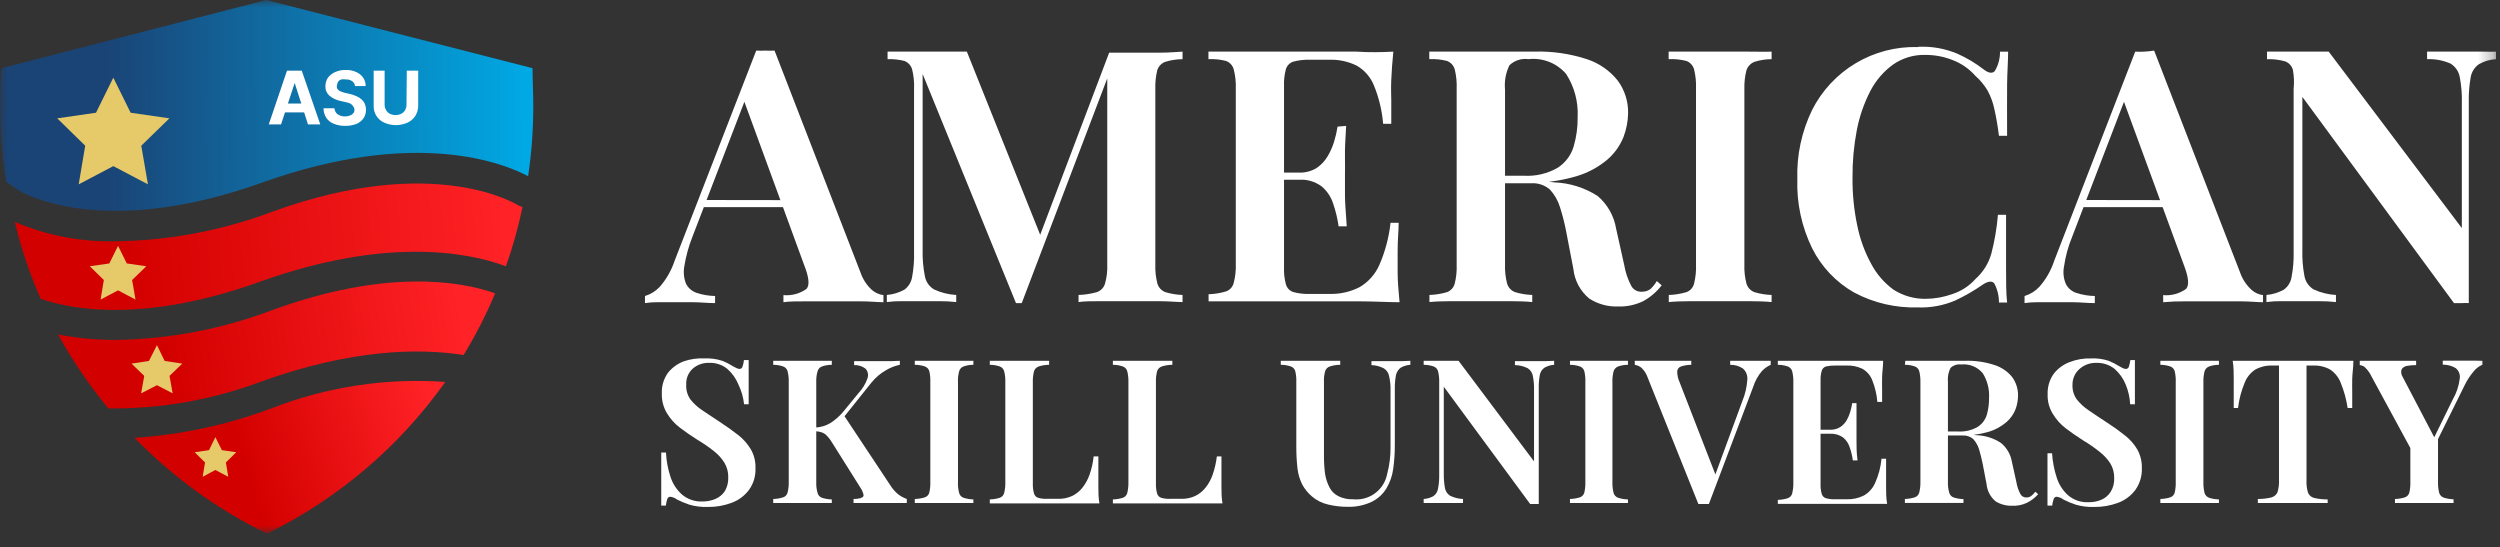
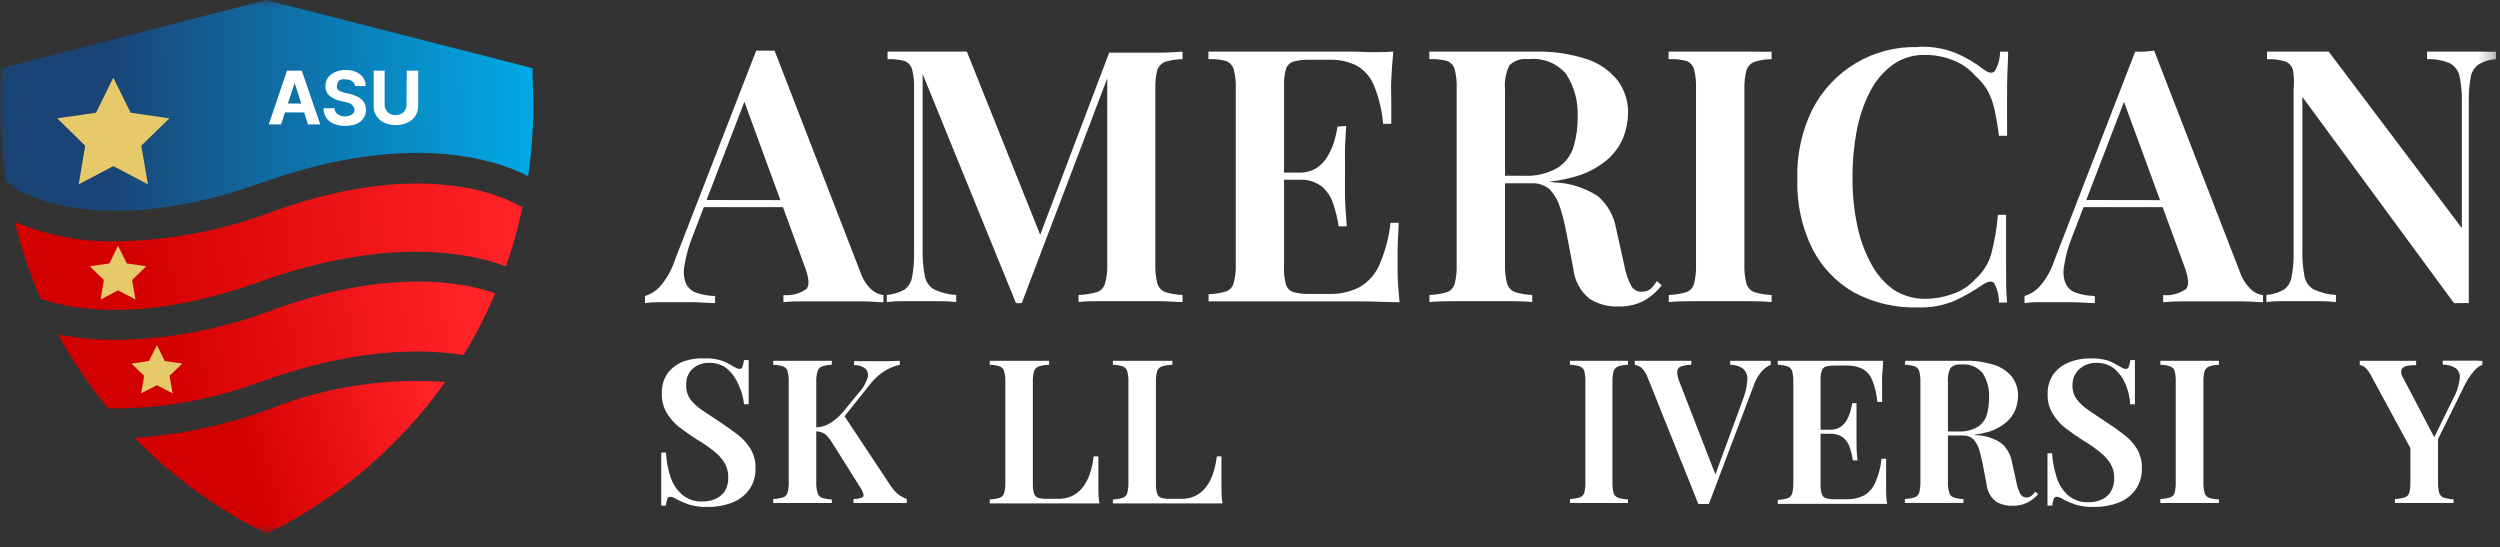
<svg xmlns="http://www.w3.org/2000/svg" width="169" height="37" viewBox="0 0 169 37" fill="none">
  <rect x="0" y="0" width="169" height="37" fill="#333333" stroke="none" />
  <g clip-path="url(#clip0_168_2)">
    <mask id="mask0_168_2" style="mask-type:luminance" maskUnits="userSpaceOnUse" x="0" y="0" width="169" height="37">
      <path d="M168.73 0H0V36.05H168.73V0Z" fill="white" />
    </mask>
    <g mask="url(#mask0_168_2)">
      <path d="M52.36 3.42L58.17 18.42C58.324 18.871 58.589 19.277 58.94 19.6C59.16 19.791 59.431 19.913 59.72 19.95V20.43C59.31 20.43 58.81 20.37 58.23 20.37H56.45H54.45C53.84 20.37 53.35 20.37 52.96 20.43V19.95C53.513 20.001 54.067 19.852 54.52 19.53C54.74 19.283 54.69 18.753 54.37 17.94L50.21 6.58L50.64 6.05L46.81 16C46.554 16.645 46.37 17.315 46.26 18C46.186 18.4 46.228 18.813 46.38 19.19C46.531 19.48 46.789 19.698 47.1 19.8C47.5 19.931 47.918 20.002 48.34 20.01V20.49C47.83 20.49 47.34 20.43 46.86 20.43H45.43H44.43C44.152 20.427 43.874 20.447 43.6 20.49V20.01C43.982 19.896 44.327 19.682 44.6 19.39C45.045 18.878 45.385 18.284 45.6 17.64L51.12 3.42C51.326 3.431 51.533 3.431 51.74 3.42C51.946 3.431 52.153 3.431 52.36 3.42ZM54.44 13.53V14H47.32L47.55 13.52L54.44 13.53Z" fill="white" />
      <path d="M79.94 3.49V4C79.543 4.002 79.149 4.063 78.77 4.18C78.642 4.227 78.527 4.303 78.433 4.402C78.339 4.501 78.27 4.62 78.23 4.75C78.131 5.159 78.087 5.58 78.1 6V17.88C78.084 18.315 78.132 18.749 78.24 19.17C78.279 19.302 78.348 19.423 78.442 19.524C78.536 19.624 78.651 19.702 78.78 19.75C79.157 19.863 79.547 19.927 79.94 19.94V20.42C79.53 20.42 79 20.36 78.36 20.36H76.43H74.43C73.8 20.36 73.29 20.36 72.91 20.42V19.94C73.326 19.927 73.739 19.863 74.14 19.75C74.274 19.707 74.395 19.631 74.492 19.53C74.59 19.429 74.661 19.305 74.7 19.17C74.818 18.751 74.869 18.315 74.85 17.88V4.88H75.01L69.07 20.49H68.68L62.37 5V16.88C62.355 17.477 62.405 18.074 62.52 18.66C62.552 18.849 62.625 19.028 62.733 19.186C62.842 19.343 62.985 19.474 63.15 19.57C63.619 19.786 64.125 19.912 64.64 19.94V20.42C64.252 20.375 63.861 20.355 63.47 20.36H62.11H60.95C60.616 20.355 60.282 20.375 59.95 20.42V19.94C60.368 19.905 60.773 19.782 61.14 19.58C61.419 19.372 61.605 19.064 61.66 18.72C61.761 18.176 61.804 17.623 61.79 17.07V6C61.809 5.56 61.765 5.119 61.66 4.69C61.623 4.562 61.557 4.443 61.467 4.344C61.377 4.246 61.265 4.169 61.14 4.12C60.768 4.026 60.384 3.985 60 4V3.49C60.26 3.49 60.58 3.49 61 3.49C61.42 3.49 61.78 3.49 62.16 3.49C62.75 3.49 63.32 3.49 63.88 3.49H65.36L70.5 16.33L69.98 16.76L74.98 3.56H76.49C77.14 3.56 77.79 3.56 78.42 3.56C79.05 3.56 79.53 3.51 79.94 3.49Z" fill="white" />
      <path d="M94.19 3.49C94.12 4.15 94.08 4.78 94.05 5.39C94.02 6 94.05 6.47 94.05 6.79C94.05 7.11 94.05 7.39 94.05 7.66C94.05 7.93 94.05 8.18 94.05 8.37H93.5C93.426 7.481 93.217 6.607 92.88 5.78C92.653 5.217 92.245 4.745 91.72 4.44C91.131 4.149 90.477 4.012 89.82 4.04H88.55C88.18 4.027 87.809 4.067 87.45 4.16C87.329 4.195 87.219 4.258 87.128 4.346C87.038 4.433 86.97 4.541 86.93 4.66C86.827 5.045 86.783 5.443 86.8 5.84V18.07C86.784 18.461 86.828 18.852 86.93 19.23C86.966 19.354 87.032 19.466 87.123 19.557C87.214 19.648 87.327 19.715 87.45 19.75C87.809 19.843 88.18 19.884 88.55 19.87H89.91C90.605 19.884 91.292 19.726 91.91 19.41C92.499 19.065 92.964 18.544 93.24 17.92C93.637 17.011 93.894 16.047 94 15.06H94.55C94.55 15.56 94.48 16.19 94.48 16.97C94.48 17.31 94.48 17.79 94.48 18.43C94.48 19.07 94.55 19.73 94.61 20.43C93.8 20.43 92.88 20.37 91.87 20.37H89.14H87.74H85.81H83.7H81.7V19.89C82.1 19.878 82.497 19.814 82.88 19.7C83.008 19.654 83.123 19.577 83.214 19.476C83.305 19.375 83.369 19.252 83.4 19.12C83.509 18.699 83.556 18.265 83.54 17.83V6C83.557 5.559 83.51 5.118 83.4 4.69C83.365 4.561 83.299 4.442 83.209 4.343C83.118 4.244 83.006 4.167 82.88 4.12C82.492 4.02 82.091 3.979 81.69 4V3.49H83.69H85.8H91.68C92.62 3.55 93.45 3.53 94.19 3.49ZM90.34 11.67V12.15H86.08V11.67H90.34ZM91 8.51C90.94 9.42 90.91 10.11 90.92 10.59C90.93 11.07 90.92 11.51 90.92 11.91C90.92 12.31 90.92 12.74 90.92 13.22C90.92 13.7 90.98 14.39 91.04 15.3H90.49C90.416 14.776 90.292 14.261 90.12 13.76C89.975 13.303 89.7 12.897 89.33 12.59C88.885 12.267 88.34 12.111 87.79 12.15V11.67C88.215 11.687 88.636 11.579 89 11.36C89.307 11.153 89.563 10.879 89.75 10.56C89.938 10.246 90.085 9.91 90.19 9.56C90.29 9.233 90.367 8.899 90.42 8.56L91 8.51Z" fill="white" />
      <path d="M96.62 3.489C97.02 3.489 97.53 3.489 98.15 3.489C98.77 3.489 99.4 3.489 100.02 3.489C100.8 3.489 101.54 3.489 102.24 3.489H103.72C104.924 3.453 106.125 3.626 107.27 3.999C108.094 4.267 108.821 4.771 109.36 5.449C109.829 6.085 110.075 6.859 110.06 7.649C110.051 8.2 109.946 8.744 109.75 9.259C109.515 9.844 109.145 10.364 108.67 10.779C108.059 11.296 107.347 11.68 106.58 11.909C105.484 12.235 104.343 12.383 103.2 12.349H100.9V11.879H103C103.803 11.929 104.603 11.741 105.3 11.339C105.821 11.004 106.205 10.493 106.38 9.899C106.569 9.249 106.66 8.575 106.65 7.899C106.697 6.875 106.425 5.861 105.87 4.999C105.559 4.636 105.164 4.356 104.72 4.181C104.275 4.007 103.795 3.944 103.32 3.999C103.09 3.966 102.855 3.986 102.633 4.057C102.411 4.128 102.209 4.248 102.04 4.409C101.788 4.92 101.684 5.492 101.74 6.059V17.879C101.724 18.313 101.771 18.748 101.88 19.169C101.919 19.301 101.988 19.422 102.082 19.522C102.176 19.623 102.291 19.701 102.42 19.749C102.797 19.862 103.187 19.926 103.58 19.939V20.419C103.18 20.379 102.67 20.359 102.05 20.359H100.16H98.16C97.54 20.359 97.03 20.379 96.63 20.419V19.939C97.033 19.927 97.433 19.863 97.82 19.749C97.947 19.701 98.06 19.623 98.15 19.522C98.241 19.421 98.306 19.3 98.34 19.169C98.444 18.747 98.488 18.313 98.47 17.879V5.999C98.489 5.558 98.445 5.117 98.34 4.689C98.303 4.56 98.237 4.442 98.147 4.343C98.057 4.244 97.945 4.168 97.82 4.119C97.428 4.019 97.024 3.978 96.62 3.999V3.489ZM100.9 11.999C101.65 11.999 102.28 12.069 102.78 12.109L104.07 12.209L105.07 12.329C106.112 12.367 107.124 12.685 108 13.249C108.665 13.815 109.108 14.598 109.25 15.459L109.8 17.929C109.882 18.414 110.041 18.883 110.27 19.319C110.338 19.449 110.442 19.555 110.57 19.627C110.698 19.698 110.844 19.73 110.99 19.719C111.198 19.726 111.402 19.662 111.57 19.539C111.738 19.38 111.883 19.198 112 18.999L112.33 19.289C111.987 19.734 111.555 20.102 111.06 20.369C110.533 20.619 109.953 20.739 109.37 20.719C108.683 20.741 108.006 20.553 107.43 20.179C106.825 19.678 106.441 18.96 106.36 18.179L105.9 15.789C105.791 15.19 105.644 14.599 105.46 14.019C105.325 13.573 105.093 13.163 104.78 12.819C104.43 12.514 103.974 12.359 103.51 12.389H101L100.9 11.999Z" fill="white" />
      <path d="M119.76 3.49V4C119.366 4.001 118.975 4.061 118.6 4.18C118.474 4.23 118.36 4.307 118.267 4.405C118.173 4.504 118.103 4.622 118.06 4.75C117.956 5.159 117.909 5.579 117.92 6V17.88C117.904 18.315 117.951 18.749 118.06 19.17C118.099 19.302 118.168 19.423 118.262 19.524C118.355 19.624 118.471 19.702 118.6 19.75C118.977 19.863 119.367 19.927 119.76 19.94V20.42C119.36 20.38 118.85 20.36 118.23 20.36H116.34H114.34C113.72 20.36 113.21 20.38 112.81 20.42V19.94C113.213 19.928 113.613 19.864 114 19.75C114.128 19.704 114.242 19.627 114.333 19.526C114.424 19.425 114.488 19.302 114.52 19.17C114.624 18.748 114.668 18.314 114.65 17.88V6C114.668 5.56 114.625 5.119 114.52 4.69C114.484 4.561 114.419 4.442 114.328 4.343C114.238 4.244 114.125 4.167 114 4.12C113.608 4.02 113.204 3.979 112.8 4V3.49C113.2 3.49 113.71 3.49 114.33 3.49C114.95 3.49 115.62 3.49 116.33 3.49C117.04 3.49 117.6 3.49 118.22 3.49C118.84 3.49 119.36 3.51 119.76 3.49Z" fill="white" />
      <path d="M129.73 3.161C130.618 3.127 131.502 3.287 132.32 3.631C132.961 3.917 133.566 4.28 134.12 4.711C134.44 4.951 134.69 4.981 134.85 4.801C135.086 4.405 135.207 3.951 135.2 3.491H135.75C135.75 4.101 135.69 4.841 135.68 5.721C135.67 6.601 135.68 7.721 135.68 9.181H135.13C135.04 8.471 134.93 7.861 134.82 7.381C134.73 6.94 134.575 6.516 134.36 6.121C134.137 5.746 133.857 5.409 133.53 5.121C133.113 4.649 132.588 4.286 132 4.061C131.405 3.825 130.77 3.707 130.13 3.711C129.355 3.695 128.595 3.926 127.96 4.371C127.318 4.84 126.794 5.453 126.43 6.161C126.002 6.993 125.695 7.882 125.52 8.801C125.319 9.855 125.222 10.927 125.23 12.001C125.219 13.089 125.326 14.175 125.55 15.241C125.732 16.154 126.052 17.034 126.5 17.851C126.863 18.534 127.376 19.125 128 19.581C128.653 19.999 129.415 20.215 130.19 20.201C130.808 20.195 131.42 20.084 132 19.871C132.589 19.677 133.116 19.332 133.53 18.871C134.045 18.415 134.42 17.822 134.61 17.161C134.836 16.295 134.987 15.412 135.06 14.521H135.61C135.61 16.021 135.61 17.221 135.61 18.141C135.61 19.061 135.61 19.821 135.68 20.451H135.13C135.134 19.997 135.024 19.55 134.81 19.151C134.66 18.981 134.4 19.001 134.05 19.231C133.458 19.643 132.833 20.004 132.18 20.311C131.376 20.655 130.505 20.816 129.63 20.781C128.141 20.823 126.666 20.479 125.35 19.781C124.123 19.087 123.13 18.042 122.5 16.781C121.792 15.332 121.449 13.732 121.5 12.121C121.448 10.499 121.791 8.89 122.5 7.431C123.164 6.12 124.187 5.025 125.449 4.272C126.711 3.52 128.161 3.141 129.63 3.181L129.73 3.161Z" fill="white" />
      <path d="M145.62 3.42L151.43 18.42C151.587 18.872 151.856 19.278 152.21 19.6C152.426 19.792 152.694 19.914 152.98 19.95V20.43C152.57 20.43 152.07 20.37 151.49 20.37H149.71H147.71C147.216 20.365 146.722 20.385 146.23 20.43V19.95C146.781 20.002 147.331 19.852 147.78 19.53C148 19.28 147.95 18.75 147.64 17.94L143.47 6.58L143.9 6.05L140.08 16C139.815 16.641 139.63 17.313 139.53 18C139.448 18.399 139.49 18.815 139.65 19.19C139.722 19.334 139.821 19.462 139.943 19.567C140.065 19.672 140.207 19.751 140.36 19.8C140.764 19.932 141.186 20.003 141.61 20.01V20.49C141.09 20.49 140.61 20.43 140.12 20.43H138.69H137.69C137.413 20.427 137.135 20.448 136.86 20.49V20.01C137.243 19.896 137.588 19.682 137.86 19.39C138.309 18.881 138.649 18.285 138.86 17.64L144.34 3.49C144.547 3.501 144.754 3.501 144.96 3.49C145.181 3.479 145.402 3.455 145.62 3.42ZM147.7 13.53V14H140.58L140.82 13.52L147.7 13.53Z" fill="white" />
      <path d="M168.73 3.49V4C168.317 4.021 167.916 4.141 167.56 4.35C167.275 4.556 167.081 4.864 167.02 5.21C166.923 5.758 166.879 6.314 166.89 6.87V20.49C166.737 20.48 166.583 20.48 166.43 20.49H165.89L155.64 6.55V16.88C155.622 17.477 155.669 18.074 155.78 18.66C155.813 18.848 155.887 19.027 155.996 19.184C156.105 19.341 156.246 19.473 156.41 19.57C156.883 19.786 157.391 19.911 157.91 19.94V20.42C157.522 20.376 157.131 20.356 156.74 20.36H155.37H154.21C153.876 20.354 153.541 20.374 153.21 20.42V19.94C153.624 19.905 154.027 19.782 154.39 19.58C154.529 19.479 154.647 19.35 154.736 19.203C154.826 19.055 154.885 18.891 154.91 18.72C155.015 18.177 155.062 17.624 155.05 17.07V6C155.093 5.573 155.076 5.142 155 4.72C154.964 4.591 154.899 4.472 154.808 4.373C154.718 4.274 154.605 4.197 154.48 4.15C154.08 4.036 153.665 3.985 153.25 4V3.49C153.5 3.49 153.82 3.49 154.25 3.49C154.68 3.49 155.03 3.49 155.41 3.49C155.79 3.49 156.14 3.49 156.49 3.49H157.42L166.42 15.42V7C166.439 6.4 166.392 5.8 166.28 5.21C166.246 5.024 166.174 4.846 166.067 4.689C165.96 4.532 165.821 4.4 165.66 4.3C165.16 4.08 164.616 3.977 164.07 4V3.49C164.38 3.49 164.77 3.49 165.26 3.49C165.75 3.49 166.19 3.49 166.61 3.49C167.03 3.49 167.4 3.49 167.79 3.49C168.18 3.49 168.49 3.51 168.73 3.49Z" fill="white" />
      <path d="M47.65 24.23C48.047 24.211 48.443 24.265 48.82 24.39C49.069 24.485 49.306 24.606 49.53 24.75L49.8 24.89C49.863 24.92 49.931 24.937 50 24.939C50.044 24.939 50.086 24.924 50.12 24.896C50.155 24.869 50.179 24.832 50.19 24.79C50.244 24.645 50.278 24.493 50.29 24.34H50.61C50.61 24.509 50.61 24.709 50.61 24.939C50.61 25.169 50.61 25.47 50.61 25.84C50.61 26.209 50.61 26.72 50.61 27.329H50.3C50.25 26.868 50.121 26.418 49.92 26C49.756 25.593 49.499 25.23 49.17 24.939C48.824 24.658 48.386 24.512 47.94 24.529C47.534 24.514 47.137 24.653 46.83 24.919C46.681 25.055 46.564 25.223 46.488 25.41C46.411 25.596 46.378 25.798 46.39 26C46.368 26.355 46.467 26.707 46.67 27C46.899 27.287 47.173 27.537 47.48 27.739L48.73 28.57C49.17 28.86 49.57 29.149 49.93 29.43C50.262 29.693 50.543 30.015 50.76 30.38C50.98 30.766 51.087 31.206 51.07 31.649C51.093 32.175 50.938 32.693 50.63 33.12C50.332 33.516 49.926 33.818 49.46 33.989C48.949 34.182 48.406 34.277 47.86 34.27C47.428 34.286 46.995 34.232 46.58 34.109C46.303 34.015 46.032 33.901 45.77 33.77C45.637 33.666 45.478 33.6 45.31 33.58C45.265 33.58 45.221 33.594 45.185 33.621C45.149 33.648 45.123 33.686 45.11 33.73C45.061 33.876 45.028 34.026 45.01 34.179H44.7C44.7 33.969 44.7 33.73 44.7 33.44C44.7 33.15 44.7 32.8 44.7 32.349V30.59H45.02C45.046 31.144 45.147 31.692 45.32 32.219C45.466 32.686 45.736 33.104 46.1 33.429C46.487 33.757 46.984 33.925 47.49 33.9C47.789 33.902 48.085 33.844 48.36 33.73C48.621 33.619 48.843 33.435 49 33.2C49.162 32.92 49.241 32.602 49.23 32.279C49.241 31.928 49.151 31.581 48.97 31.279C48.781 30.974 48.536 30.707 48.25 30.489C47.905 30.214 47.541 29.963 47.16 29.739C46.73 29.47 46.33 29.189 45.96 28.91C45.602 28.637 45.3 28.297 45.07 27.91C44.841 27.515 44.727 27.065 44.74 26.61C44.717 26.115 44.858 25.626 45.14 25.22C45.419 24.864 45.789 24.591 46.21 24.43C46.672 24.268 47.162 24.2 47.65 24.23Z" fill="white" />
      <path d="M56.23 24.391V24.661C56.005 24.66 55.782 24.697 55.569 24.771C55.498 24.796 55.433 24.839 55.381 24.894C55.329 24.95 55.291 25.017 55.27 25.091C55.198 25.334 55.168 25.587 55.179 25.841V32.591C55.169 32.84 55.2 33.09 55.27 33.331C55.289 33.405 55.327 33.473 55.379 33.529C55.431 33.584 55.497 33.627 55.569 33.651C55.783 33.719 56.005 33.756 56.23 33.761V34.001C56.01 34.001 55.709 34.001 55.359 34.001H53.139C52.789 34.001 52.499 34.001 52.27 34.001V33.731C52.497 33.726 52.723 33.689 52.94 33.621C53.012 33.596 53.078 33.554 53.13 33.499C53.182 33.443 53.22 33.375 53.239 33.301C53.3 33.059 53.327 32.81 53.319 32.561V25.841C53.328 25.588 53.301 25.336 53.239 25.091C53.219 25.017 53.18 24.95 53.128 24.894C53.076 24.839 53.011 24.796 52.94 24.771C52.724 24.697 52.497 24.66 52.27 24.661V24.391H53.139H55.359H56.23ZM60.83 24.391V24.661C60.509 24.727 60.202 24.845 59.919 25.011C59.537 25.226 59.198 25.511 58.919 25.851L56.4 29.001L56.999 28.001L60.249 32.901C60.376 33.087 60.528 33.255 60.7 33.401C60.88 33.542 61.083 33.654 61.3 33.731V34.001C61.02 34.001 60.7 34.001 60.3 34.001H58.7H57.7V33.731C58.059 33.731 58.279 33.661 58.349 33.571C58.419 33.481 58.349 33.341 58.26 33.121L56.3 30.001C56.192 29.809 56.061 29.631 55.91 29.471C55.815 29.362 55.695 29.28 55.559 29.231C55.421 29.184 55.276 29.157 55.13 29.151V28.901C55.482 28.884 55.826 28.78 56.13 28.601C56.47 28.383 56.774 28.113 57.029 27.801L58.029 26.581C58.301 26.294 58.509 25.953 58.639 25.581C58.679 25.471 58.689 25.354 58.668 25.239C58.647 25.125 58.596 25.018 58.52 24.931C58.298 24.756 58.021 24.667 57.739 24.681V24.411H58.34H58.95H60.3L60.83 24.391Z" fill="white" />
-       <path d="M65.8 24.391V24.661C65.575 24.66 65.352 24.697 65.14 24.771C65.068 24.796 65.003 24.839 64.951 24.894C64.899 24.95 64.861 25.017 64.84 25.091C64.773 25.335 64.746 25.588 64.76 25.841V32.591C64.747 32.84 64.774 33.09 64.84 33.331C64.859 33.405 64.897 33.473 64.949 33.529C65.002 33.584 65.067 33.627 65.14 33.651C65.353 33.719 65.576 33.756 65.8 33.761V34.001C65.58 34.001 65.29 34.001 64.93 34.001H62.71C62.36 34.001 62.07 34.001 61.84 34.001V33.731C62.071 33.726 62.3 33.689 62.52 33.621C62.593 33.596 62.658 33.554 62.71 33.499C62.763 33.443 62.8 33.375 62.82 33.301C62.876 33.058 62.9 32.809 62.89 32.561V25.841C62.901 25.589 62.877 25.336 62.82 25.091C62.799 25.017 62.761 24.95 62.709 24.894C62.656 24.839 62.592 24.796 62.52 24.771C62.301 24.697 62.071 24.66 61.84 24.661V24.391H62.71H64.93H65.8Z" fill="white" />
      <path d="M70.92 24.391V24.661C70.683 24.661 70.447 24.698 70.22 24.771C70.146 24.796 70.078 24.838 70.023 24.893C69.967 24.949 69.925 25.016 69.9 25.091C69.838 25.336 69.811 25.588 69.82 25.841V32.701C69.813 32.923 69.84 33.146 69.9 33.361C69.918 33.429 69.953 33.492 70.002 33.542C70.051 33.593 70.112 33.63 70.18 33.651C70.368 33.706 70.564 33.73 70.76 33.721H71.54C71.861 33.728 72.178 33.663 72.47 33.531C72.743 33.399 72.982 33.208 73.17 32.971C73.383 32.7 73.548 32.396 73.66 32.071C73.798 31.676 73.888 31.266 73.93 30.851H74.25C74.25 31.151 74.25 31.541 74.25 32.021C74.25 32.221 74.25 32.501 74.25 32.881C74.25 33.261 74.25 33.631 74.32 34.031C73.86 34.031 73.32 34.031 72.76 34.031H68.06H66.91V33.761C67.138 33.756 67.363 33.719 67.58 33.651C67.653 33.627 67.718 33.584 67.771 33.529C67.823 33.473 67.861 33.405 67.88 33.331C67.941 33.089 67.968 32.84 67.96 32.591V25.841C67.969 25.588 67.942 25.336 67.88 25.091C67.859 25.017 67.821 24.95 67.769 24.894C67.717 24.839 67.652 24.796 67.58 24.771C67.365 24.697 67.138 24.66 66.91 24.661V24.391H67.78H70H70.92Z" fill="white" />
      <path d="M79.251 24.391V24.661C79.01 24.66 78.77 24.698 78.54 24.771C78.466 24.796 78.398 24.838 78.343 24.893C78.287 24.949 78.246 25.016 78.221 25.091C78.159 25.336 78.132 25.588 78.141 25.841V32.701C78.133 32.923 78.16 33.146 78.221 33.361C78.238 33.429 78.273 33.492 78.322 33.542C78.371 33.593 78.433 33.63 78.501 33.651C78.689 33.706 78.885 33.73 79.081 33.721H79.861C80.181 33.728 80.499 33.663 80.79 33.531C81.063 33.399 81.302 33.208 81.49 32.971C81.707 32.702 81.872 32.398 81.981 32.071C82.117 31.675 82.21 31.266 82.26 30.851H82.57C82.57 31.151 82.57 31.541 82.57 32.021C82.57 32.221 82.57 32.501 82.57 32.881C82.57 33.261 82.57 33.631 82.641 34.031C82.18 34.031 81.641 34.031 81.081 34.031H76.38H75.231V33.761C75.458 33.756 75.684 33.719 75.9 33.651C75.973 33.627 76.039 33.584 76.091 33.529C76.144 33.473 76.181 33.405 76.201 33.331C76.261 33.089 76.288 32.84 76.281 32.591V25.841C76.289 25.588 76.262 25.336 76.201 25.091C76.18 25.017 76.141 24.95 76.089 24.894C76.037 24.839 75.972 24.796 75.9 24.771C75.685 24.697 75.458 24.66 75.231 24.661V24.391H76.1H78.35H79.251Z" fill="white" />
-       <path d="M95.34 24.391V24.661C95.107 24.674 94.881 24.742 94.68 24.861C94.522 24.983 94.413 25.156 94.37 25.351C94.31 25.664 94.283 25.982 94.29 26.301V30.071C94.293 30.616 94.256 31.161 94.18 31.701C94.119 32.16 93.966 32.602 93.73 33.001C93.493 33.398 93.145 33.717 92.73 33.921C92.218 34.162 91.656 34.279 91.09 34.261C90.656 34.261 90.223 34.211 89.8 34.111C89.39 34.022 89.009 33.833 88.69 33.561C88.421 33.334 88.197 33.06 88.03 32.751C87.862 32.412 87.754 32.046 87.71 31.671C87.654 31.166 87.627 30.658 87.63 30.151V25.841C87.641 25.589 87.617 25.336 87.56 25.091C87.539 25.017 87.501 24.95 87.449 24.894C87.397 24.839 87.332 24.796 87.26 24.771C87.041 24.697 86.811 24.66 86.58 24.661V24.391H87.45H89.7H90.6V24.661C90.362 24.66 90.126 24.698 89.9 24.771C89.825 24.794 89.757 24.836 89.701 24.891C89.645 24.947 89.604 25.015 89.58 25.091C89.513 25.335 89.486 25.588 89.5 25.841V30.771C89.496 31.182 89.519 31.593 89.57 32.001C89.618 32.328 89.719 32.646 89.87 32.941C90 33.2 90.21 33.411 90.47 33.541C90.781 33.693 91.124 33.765 91.47 33.751C91.996 33.806 92.524 33.661 92.95 33.347C93.376 33.032 93.668 32.57 93.77 32.051C93.929 31.454 94.006 30.838 94 30.221V26.411C94.011 26.074 93.978 25.738 93.9 25.411C93.879 25.303 93.835 25.201 93.771 25.111C93.707 25.021 93.625 24.946 93.53 24.891C93.275 24.763 92.995 24.691 92.71 24.681V24.411H93.38H94.8L95.34 24.391Z" fill="white" />
-       <path d="M105.06 24.391V24.661C104.827 24.674 104.601 24.742 104.4 24.861C104.237 24.977 104.126 25.153 104.09 25.351C104.034 25.664 104.011 25.982 104.02 26.301V34.071H103.44L97.6 26.141V32.001C97.594 32.336 97.621 32.671 97.68 33.001C97.701 33.108 97.743 33.209 97.805 33.299C97.867 33.388 97.947 33.464 98.04 33.521C98.31 33.647 98.602 33.719 98.9 33.731V34.001C98.72 34.001 98.5 34.001 98.23 34.001H96.79C96.57 34.001 96.39 34.001 96.24 34.001V33.731C96.476 33.718 96.706 33.65 96.91 33.531C97.07 33.412 97.177 33.236 97.21 33.041C97.269 32.731 97.296 32.416 97.29 32.101V25.841C97.299 25.588 97.272 25.336 97.21 25.091C97.189 25.017 97.151 24.95 97.099 24.894C97.047 24.839 96.982 24.796 96.91 24.771C96.695 24.697 96.468 24.66 96.24 24.661V24.391H96.79H98.07H98.6L103.7 31.191V26.411C103.712 26.075 103.685 25.74 103.62 25.411C103.602 25.304 103.562 25.203 103.501 25.113C103.441 25.023 103.362 24.947 103.27 24.891C103.003 24.757 102.709 24.686 102.41 24.681V24.411H103.08H104.53L105.06 24.391Z" fill="white" />
      <path d="M110.05 24.391V24.661C109.825 24.66 109.602 24.697 109.39 24.771C109.318 24.798 109.252 24.84 109.199 24.896C109.145 24.951 109.105 25.018 109.08 25.091C109.018 25.336 108.991 25.588 109 25.841V32.591C108.992 32.84 109.019 33.089 109.08 33.331C109.103 33.405 109.143 33.472 109.196 33.528C109.25 33.584 109.317 33.626 109.39 33.651C109.604 33.719 109.826 33.756 110.05 33.761V34.001C109.82 34.001 109.53 34.001 109.18 34.001H107C106.64 34.001 106.35 34.001 106.13 34.001V33.731C106.357 33.726 106.583 33.689 106.8 33.621C106.873 33.596 106.938 33.554 106.99 33.499C107.043 33.443 107.08 33.375 107.1 33.301C107.156 33.058 107.18 32.809 107.17 32.561V25.841C107.181 25.589 107.157 25.336 107.1 25.091C107.079 25.017 107.041 24.95 106.989 24.894C106.936 24.839 106.872 24.796 106.8 24.771C106.584 24.697 106.358 24.66 106.13 24.661V24.391H107H109.22H110.05Z" fill="white" />
      <path d="M119.7 24.391V24.661C119.473 24.762 119.268 24.908 119.1 25.091C118.839 25.399 118.642 25.756 118.52 26.141L115.52 34.071H114.81L111.39 25.541C111.304 25.277 111.152 25.04 110.95 24.851C110.821 24.753 110.67 24.687 110.51 24.661V24.391H111.37H113.49H114.33V24.661C114.095 24.661 113.863 24.698 113.64 24.771C113.57 24.793 113.509 24.835 113.463 24.892C113.416 24.949 113.388 25.018 113.38 25.091C113.376 25.339 113.428 25.584 113.53 25.811L116.03 32.251L115.78 32.561L117.78 27.121C117.971 26.659 118.085 26.169 118.12 25.671C118.133 25.529 118.113 25.387 118.061 25.255C118.009 25.122 117.926 25.005 117.82 24.911C117.566 24.741 117.265 24.654 116.96 24.661V24.391H117.81H119.19H119.7Z" fill="white" />
      <path d="M127.3 24.391C127.3 24.771 127.24 25.131 127.23 25.481C127.22 25.831 127.23 26.091 127.23 26.271C127.23 26.451 127.23 26.611 127.23 26.771C127.23 26.931 127.23 27.061 127.23 27.171H126.91C126.868 26.663 126.75 26.164 126.56 25.691C126.432 25.37 126.2 25.102 125.9 24.931C125.563 24.77 125.192 24.695 124.82 24.711H124.07C123.858 24.705 123.646 24.725 123.44 24.771C123.371 24.792 123.309 24.829 123.259 24.88C123.208 24.93 123.171 24.992 123.15 25.061C123.088 25.278 123.061 25.504 123.07 25.731V32.731C123.062 32.953 123.089 33.176 123.15 33.391C123.169 33.46 123.206 33.523 123.257 33.573C123.308 33.624 123.371 33.661 123.44 33.681C123.645 33.736 123.857 33.759 124.07 33.751H124.84C125.245 33.764 125.648 33.674 126.01 33.491C126.344 33.295 126.607 32.997 126.76 32.641C126.992 32.125 127.137 31.574 127.19 31.011H127.5C127.5 31.301 127.5 31.661 127.5 32.101C127.5 32.291 127.5 32.571 127.5 32.931C127.5 33.291 127.5 33.671 127.57 34.061C127.11 34.061 126.57 34.061 126.01 34.061H121.33H120.18V33.791C120.407 33.786 120.633 33.749 120.85 33.681C120.922 33.657 120.988 33.614 121.04 33.559C121.093 33.503 121.13 33.435 121.15 33.361C121.21 33.119 121.237 32.87 121.23 32.621V25.841C121.238 25.588 121.211 25.336 121.15 25.091C121.129 25.017 121.091 24.95 121.038 24.894C120.986 24.839 120.922 24.796 120.85 24.771C120.634 24.697 120.408 24.66 120.18 24.661V24.391H121.33H122.53H125.88H127.3ZM125.11 29.051V29.321H122.69V29.051H125.11ZM125.5 27.251C125.5 27.771 125.5 28.161 125.5 28.441V29.191C125.5 29.411 125.5 29.661 125.5 29.931C125.5 30.201 125.5 30.601 125.57 31.121H125.25C125.212 30.82 125.141 30.526 125.04 30.241C124.96 29.977 124.803 29.744 124.59 29.571C124.333 29.391 124.023 29.303 123.71 29.321V29.051C123.952 29.061 124.193 28.998 124.4 28.871C124.575 28.754 124.721 28.601 124.83 28.421C124.936 28.234 125.02 28.036 125.08 27.831C125.135 27.64 125.179 27.447 125.21 27.251H125.5Z" fill="white" />
      <path d="M128.8 24.389H129.67H132.84C133.518 24.369 134.195 24.467 134.84 24.679C135.307 24.831 135.721 25.116 136.03 25.499C136.293 25.865 136.43 26.308 136.42 26.759C136.415 27.07 136.357 27.378 136.25 27.669C136.116 28.005 135.904 28.304 135.63 28.539C135.282 28.835 134.877 29.056 134.44 29.189C133.813 29.37 133.162 29.455 132.51 29.439H131.21V29.169H132.38C132.837 29.195 133.292 29.087 133.69 28.859C133.987 28.668 134.207 28.377 134.31 28.039C134.413 27.672 134.464 27.291 134.46 26.909C134.496 26.322 134.349 25.739 134.04 25.239C133.865 25.026 133.64 24.859 133.385 24.755C133.131 24.65 132.854 24.61 132.58 24.639C132.448 24.621 132.313 24.633 132.187 24.674C132.06 24.716 131.945 24.786 131.85 24.879C131.707 25.171 131.648 25.496 131.68 25.819V32.569C131.669 32.819 131.7 33.069 131.77 33.309C131.789 33.383 131.827 33.451 131.879 33.507C131.931 33.563 131.997 33.605 132.07 33.629C132.283 33.697 132.505 33.734 132.73 33.739V33.999C132.51 33.999 132.22 33.999 131.86 33.999H129.64C129.29 33.999 129 33.999 128.77 33.999V33.729C128.997 33.725 129.223 33.688 129.44 33.619C129.512 33.595 129.578 33.553 129.63 33.497C129.683 33.441 129.72 33.373 129.74 33.299C129.8 33.057 129.827 32.808 129.82 32.559V25.839C129.828 25.587 129.801 25.334 129.74 25.089C129.719 25.016 129.68 24.948 129.628 24.893C129.576 24.837 129.511 24.795 129.44 24.769C129.224 24.695 128.997 24.658 128.77 24.659L128.8 24.389ZM131.24 29.229C131.66 29.229 132.02 29.229 132.31 29.289L133.04 29.349L133.59 29.419C134.184 29.433 134.762 29.614 135.26 29.939C135.65 30.256 135.913 30.703 136 31.199L136.31 32.599C136.355 32.879 136.446 33.149 136.58 33.399C136.619 33.472 136.679 33.533 136.751 33.574C136.824 33.614 136.906 33.633 136.99 33.629C137.109 33.632 137.225 33.593 137.32 33.519C137.422 33.438 137.513 33.344 137.59 33.239L137.78 33.409C137.56 33.654 137.295 33.855 137 33.999C136.686 34.142 136.343 34.207 136 34.189C135.612 34.198 135.229 34.094 134.9 33.889C134.55 33.594 134.331 33.174 134.29 32.719L134.03 31.359C133.95 30.979 133.87 30.639 133.78 30.359C133.7 30.107 133.567 29.875 133.39 29.679C133.19 29.508 132.932 29.421 132.67 29.439H131.19L131.24 29.229Z" fill="white" />
      <path d="M141.37 24.23C141.767 24.212 142.163 24.266 142.54 24.39C142.788 24.488 143.025 24.608 143.25 24.75L143.51 24.89C143.573 24.92 143.641 24.937 143.71 24.94C143.755 24.94 143.799 24.925 143.835 24.898C143.871 24.871 143.897 24.833 143.91 24.79C143.959 24.644 143.993 24.493 144.01 24.34H144.32C144.32 24.514 144.32 24.713 144.32 24.94C144.32 25.16 144.32 25.47 144.32 25.84V27.33H144C143.975 26.873 143.874 26.424 143.7 26C143.536 25.593 143.279 25.23 142.95 24.94C142.599 24.66 142.159 24.515 141.71 24.53C141.305 24.518 140.909 24.657 140.6 24.92C140.442 25.052 140.315 25.217 140.229 25.404C140.142 25.591 140.098 25.794 140.1 26C140.082 26.357 140.184 26.709 140.39 27C140.619 27.288 140.893 27.538 141.2 27.74C141.55 27.98 141.96 28.26 142.44 28.57C142.855 28.836 143.255 29.123 143.64 29.43C143.978 29.691 144.263 30.013 144.48 30.38C144.695 30.768 144.802 31.207 144.79 31.65C144.808 32.175 144.654 32.691 144.35 33.12C144.052 33.517 143.646 33.819 143.18 33.99C142.665 34.182 142.12 34.277 141.57 34.27C141.141 34.285 140.712 34.231 140.3 34.11C140.023 34.016 139.752 33.902 139.49 33.77C139.357 33.667 139.198 33.601 139.03 33.58C138.985 33.58 138.941 33.595 138.905 33.622C138.869 33.649 138.843 33.687 138.83 33.73C138.776 33.875 138.743 34.026 138.73 34.18H138.41C138.41 33.97 138.41 33.73 138.41 33.44C138.41 33.15 138.41 32.8 138.41 32.35C138.41 31.9 138.41 31.35 138.41 30.64H138.72C138.754 31.194 138.858 31.742 139.03 32.27C139.173 32.736 139.439 33.154 139.8 33.48C140.19 33.81 140.691 33.978 141.2 33.95C141.496 33.954 141.788 33.896 142.06 33.78C142.315 33.669 142.531 33.485 142.68 33.25C142.85 32.974 142.933 32.654 142.92 32.33C142.931 31.979 142.841 31.632 142.66 31.33C142.464 31.027 142.217 30.76 141.93 30.54C141.589 30.265 141.228 30.014 140.85 29.79C140.42 29.52 140.02 29.24 139.65 28.96C139.292 28.687 138.99 28.348 138.76 27.96C138.523 27.569 138.405 27.117 138.42 26.66C138.4 26.164 138.544 25.676 138.83 25.27C139.107 24.913 139.477 24.639 139.9 24.48C140.368 24.297 140.868 24.212 141.37 24.23Z" fill="white" />
      <path d="M150 24.391V24.661C149.775 24.66 149.552 24.697 149.34 24.771C149.268 24.798 149.203 24.84 149.149 24.896C149.095 24.951 149.055 25.018 149.03 25.091C148.968 25.336 148.941 25.588 148.95 25.841V32.591C148.943 32.84 148.969 33.089 149.03 33.331C149.053 33.405 149.093 33.472 149.147 33.528C149.2 33.584 149.267 33.626 149.34 33.651C149.554 33.719 149.776 33.756 150 33.761V34.001C149.77 34.001 149.48 34.001 149.13 34.001H146.91C146.55 34.001 146.26 34.001 146.04 34.001V33.731C146.267 33.725 146.493 33.688 146.71 33.621C146.783 33.596 146.848 33.554 146.901 33.499C146.953 33.443 146.991 33.375 147.01 33.301C147.066 33.058 147.09 32.809 147.08 32.561V25.841C147.091 25.589 147.067 25.336 147.01 25.091C146.989 25.017 146.951 24.95 146.899 24.894C146.847 24.839 146.782 24.796 146.71 24.771C146.494 24.698 146.268 24.661 146.04 24.661V24.391H146.91H149.13H150Z" fill="white" />
-       <path d="M159.09 24.391C159.09 24.811 159.02 25.221 159.01 25.611C159 26.001 159.01 26.311 159.01 26.521C159.01 26.731 159.01 26.921 159.01 27.101C159.01 27.281 159.01 27.441 159.01 27.581H158.7C158.613 26.994 158.456 26.419 158.23 25.871C158.088 25.509 157.841 25.199 157.52 24.981C157.165 24.786 156.764 24.693 156.36 24.711H155.92V32.471C155.906 32.751 155.94 33.032 156.02 33.301C156.055 33.39 156.112 33.47 156.185 33.533C156.258 33.596 156.346 33.639 156.44 33.661C156.738 33.73 157.043 33.763 157.35 33.761V34.001C157.08 34.001 156.72 34.001 156.29 34.001H153.63C153.21 34.001 152.88 34.001 152.63 34.001V33.731C152.933 33.733 153.235 33.699 153.53 33.631C153.624 33.608 153.712 33.563 153.787 33.501C153.862 33.439 153.921 33.36 153.96 33.271C154.04 33.002 154.074 32.721 154.06 32.441V24.711H153.61C153.209 24.694 152.811 24.787 152.46 24.981C152.133 25.195 151.881 25.506 151.74 25.871C151.512 26.417 151.361 26.993 151.29 27.581H151C151 27.441 151 27.281 151 27.101V26.521C151 26.311 151 26.011 151 25.611C151 25.211 151 24.811 150.93 24.391H152.25H157.76H159.09Z" fill="white" />
      <path d="M167.81 24.391V24.661C167.587 24.751 167.391 24.895 167.24 25.081C166.98 25.384 166.761 25.72 166.59 26.081L164 31.321H163.5L160.31 25.441C160.201 25.207 160.048 24.997 159.86 24.821C159.763 24.741 159.644 24.693 159.52 24.681V24.391H160.21H160.99H162.16H163.33V24.681C163.125 24.681 162.921 24.698 162.72 24.731C162.646 24.743 162.575 24.769 162.511 24.808C162.448 24.848 162.393 24.9 162.35 24.961C162.321 25.047 162.313 25.139 162.325 25.229C162.337 25.319 162.369 25.405 162.42 25.481L164.63 29.701L164.3 30.081L165.81 27.001C166.059 26.567 166.219 26.088 166.28 25.591C166.301 25.458 166.286 25.323 166.237 25.198C166.187 25.073 166.105 24.963 166 24.881C165.737 24.725 165.435 24.645 165.13 24.651V24.381H165.98H167.36L167.81 24.391ZM164.81 29.391V32.581C164.802 32.83 164.829 33.079 164.89 33.321C164.912 33.395 164.952 33.462 165.006 33.518C165.06 33.574 165.126 33.616 165.2 33.641C165.413 33.709 165.635 33.746 165.86 33.751V34.001C165.63 34.001 165.34 34.001 164.97 34.001H162.76C162.4 34.001 162.11 34.001 161.9 34.001V33.731C162.127 33.727 162.353 33.69 162.57 33.621C162.642 33.597 162.708 33.555 162.76 33.499C162.813 33.443 162.85 33.375 162.87 33.301C162.926 33.059 162.949 32.81 162.94 32.561V29.801L163.94 30.641L164.81 29.391Z" fill="white" />
      <path fill-rule="evenodd" clip-rule="evenodd" d="M36.05 7.2C36.05 8.777 35.933 10.351 35.7 11.91C34.17 11.09 28.19 8.59 17.7 12.35C6.7 16.28 1.33 12.91 1.22 12.84L0.42 12.29C0.143 10.607 0.002 8.905 0 7.2C0 6.33 0 5.46 0.1 4.61L18 0L36 4.61C36 5.46 36.05 6.33 36.05 7.2Z" fill="url(#paint0_linear_168_2)" />
      <path fill-rule="evenodd" clip-rule="evenodd" d="M35.32 14C35.04 15.358 34.666 16.694 34.2 18C31.53 17 26 16.05 17.69 19C10 21.79 5.07 21 2.75 20.2C2.01 18.524 1.424 16.783 1 15C3.169 15.926 5.512 16.373 7.87 16.31C11.473 16.259 15.039 15.582 18.41 14.31C29.41 10.31 34.98 13.85 35.03 13.88L35.32 14Z" fill="url(#paint1_linear_168_2)" />
      <path fill-rule="evenodd" clip-rule="evenodd" d="M33.47 19.829C32.867 21.271 32.154 22.665 31.34 23.999C28.28 23.519 23.74 23.609 17.69 25.779C14.377 27.03 10.86 27.651 7.32 27.609C6.036 26.05 4.898 24.376 3.92 22.609C5.205 22.859 6.511 22.983 7.82 22.979C11.422 22.928 14.989 22.251 18.36 20.979C26.09 18.149 31.13 18.999 33.47 19.829Z" fill="url(#paint2_linear_168_2)" />
      <path fill-rule="evenodd" clip-rule="evenodd" d="M30.1 25.82C27.01 30.173 22.886 33.689 18.1 36.05H18C14.685 34.427 11.674 32.245 9.1 29.6C12.267 29.389 15.387 28.715 18.36 27.6C22.092 26.143 26.103 25.535 30.1 25.82Z" fill="url(#paint3_linear_168_2)" />
      <path d="M7.66 5.25L8.83 7.62L11.45 8L9.55 9.85L10 12.46L7.66 11.23L5.32 12.46L5.76 9.85L3.87 8L6.49 7.62L7.66 5.25Z" fill="#E6CA69" />
      <path d="M7.98 16.619L8.57 17.809L9.89 17.999L8.93 18.929L9.16 20.249L7.98 19.629L6.8 20.249L7.02 18.929L6.07 17.999L7.39 17.809L7.98 16.619Z" fill="#E6CA69" />
      <path d="M10.61 23.33L11.13 24.4L12.32 24.58L11.46 25.41L11.67 26.59L10.61 26.04L9.54 26.59L9.75 25.41L8.89 24.58L10.07 24.4L10.61 23.33Z" fill="#E6CA69" />
-       <path d="M14.56 29.551L15 30.431L15.97 30.571L15.27 31.261L15.43 32.231L14.56 31.771L13.7 32.231L13.86 31.261L13.16 30.571L14.13 30.431L14.56 29.551Z" fill="#E6CA69" />
      <path d="M19 8.409H18.17L19.4 4.779H20.4L21.65 8.409H20.82L19.92 5.609L19 8.409ZM18.91 6.999H20.86V7.599H18.91V6.999Z" fill="white" />
      <path d="M24 5.82C23.993 5.754 23.973 5.691 23.94 5.634C23.907 5.578 23.863 5.528 23.81 5.49C23.684 5.403 23.533 5.361 23.38 5.37C23.274 5.352 23.166 5.352 23.06 5.37C22.98 5.399 22.911 5.451 22.86 5.52C22.817 5.581 22.792 5.654 22.79 5.73C22.773 5.773 22.765 5.819 22.767 5.866C22.769 5.912 22.78 5.958 22.8 6C22.832 6.047 22.873 6.087 22.92 6.12C22.976 6.157 23.036 6.188 23.1 6.21L23.33 6.28L23.65 6.35C23.801 6.386 23.948 6.436 24.09 6.5C24.215 6.549 24.33 6.62 24.43 6.71C24.529 6.794 24.608 6.9 24.66 7.02C24.714 7.146 24.741 7.282 24.74 7.42C24.745 7.626 24.685 7.828 24.57 8C24.45 8.169 24.283 8.301 24.09 8.38C23.847 8.469 23.589 8.513 23.33 8.51C23.07 8.513 22.812 8.465 22.57 8.37C22.363 8.292 22.185 8.152 22.06 7.97C21.935 7.776 21.869 7.55 21.87 7.32H22.61C22.617 7.428 22.656 7.532 22.72 7.62C22.783 7.703 22.87 7.766 22.97 7.8C23.08 7.85 23.2 7.874 23.32 7.87C23.436 7.873 23.552 7.852 23.66 7.81C23.75 7.779 23.83 7.724 23.89 7.65C23.939 7.587 23.965 7.509 23.965 7.43C23.965 7.35 23.939 7.273 23.89 7.21C23.839 7.126 23.771 7.055 23.69 7C23.58 6.956 23.466 6.923 23.35 6.9L23 6.82C22.732 6.763 22.482 6.643 22.27 6.47C22.18 6.39 22.109 6.291 22.062 6.18C22.015 6.07 21.994 5.95 22 5.83C21.996 5.623 22.055 5.421 22.17 5.25C22.299 5.084 22.468 4.953 22.66 4.87C22.883 4.771 23.126 4.723 23.37 4.73C23.614 4.721 23.858 4.769 24.08 4.87C24.269 4.951 24.431 5.082 24.55 5.25C24.663 5.418 24.723 5.617 24.72 5.82H24Z" fill="white" />
      <path d="M27.5 4.779H28.27V7.139C28.271 7.382 28.206 7.621 28.08 7.829C27.951 8.03 27.767 8.19 27.55 8.289C27.302 8.401 27.032 8.459 26.76 8.459C26.488 8.459 26.218 8.401 25.97 8.289C25.75 8.191 25.564 8.029 25.438 7.824C25.311 7.619 25.249 7.38 25.26 7.139V4.779H26V7.069C25.996 7.2 26.031 7.329 26.1 7.439C26.156 7.546 26.244 7.633 26.35 7.689C26.471 7.749 26.605 7.779 26.74 7.779C26.875 7.779 27.009 7.749 27.13 7.689C27.239 7.633 27.33 7.546 27.39 7.439C27.451 7.326 27.482 7.198 27.48 7.069L27.5 4.779Z" fill="white" />
    </g>
  </g>
  <defs>
    <linearGradient id="paint0_linear_168_2" x1="0.13" y1="7.21" x2="35.63" y2="6.98" gradientUnits="userSpaceOnUse">
      <stop offset="0.2" stop-color="#1A4476" />
      <stop offset="1" stop-color="#00A9E5" />
    </linearGradient>
    <linearGradient id="paint1_linear_168_2" x1="2.06" y1="17.96" x2="34.13" y2="15.31" gradientUnits="userSpaceOnUse">
      <stop offset="0.2" stop-color="#D30000" />
      <stop offset="1" stop-color="#FF2226" />
    </linearGradient>
    <linearGradient id="paint2_linear_168_2" x1="6.29" y1="25.149" x2="31.18" y2="21.279" gradientUnits="userSpaceOnUse">
      <stop offset="0.2" stop-color="#D30000" />
      <stop offset="1" stop-color="#FF2226" />
    </linearGradient>
    <linearGradient id="paint3_linear_168_2" x1="13.5" y1="32.85" x2="29.32" y2="28.2" gradientUnits="userSpaceOnUse">
      <stop offset="0.2" stop-color="#D30000" />
      <stop offset="1" stop-color="#FF2226" />
    </linearGradient>
    <clipPath id="clip0_168_2">
      <rect width="169" height="37" fill="white" />
    </clipPath>
  </defs>
</svg>